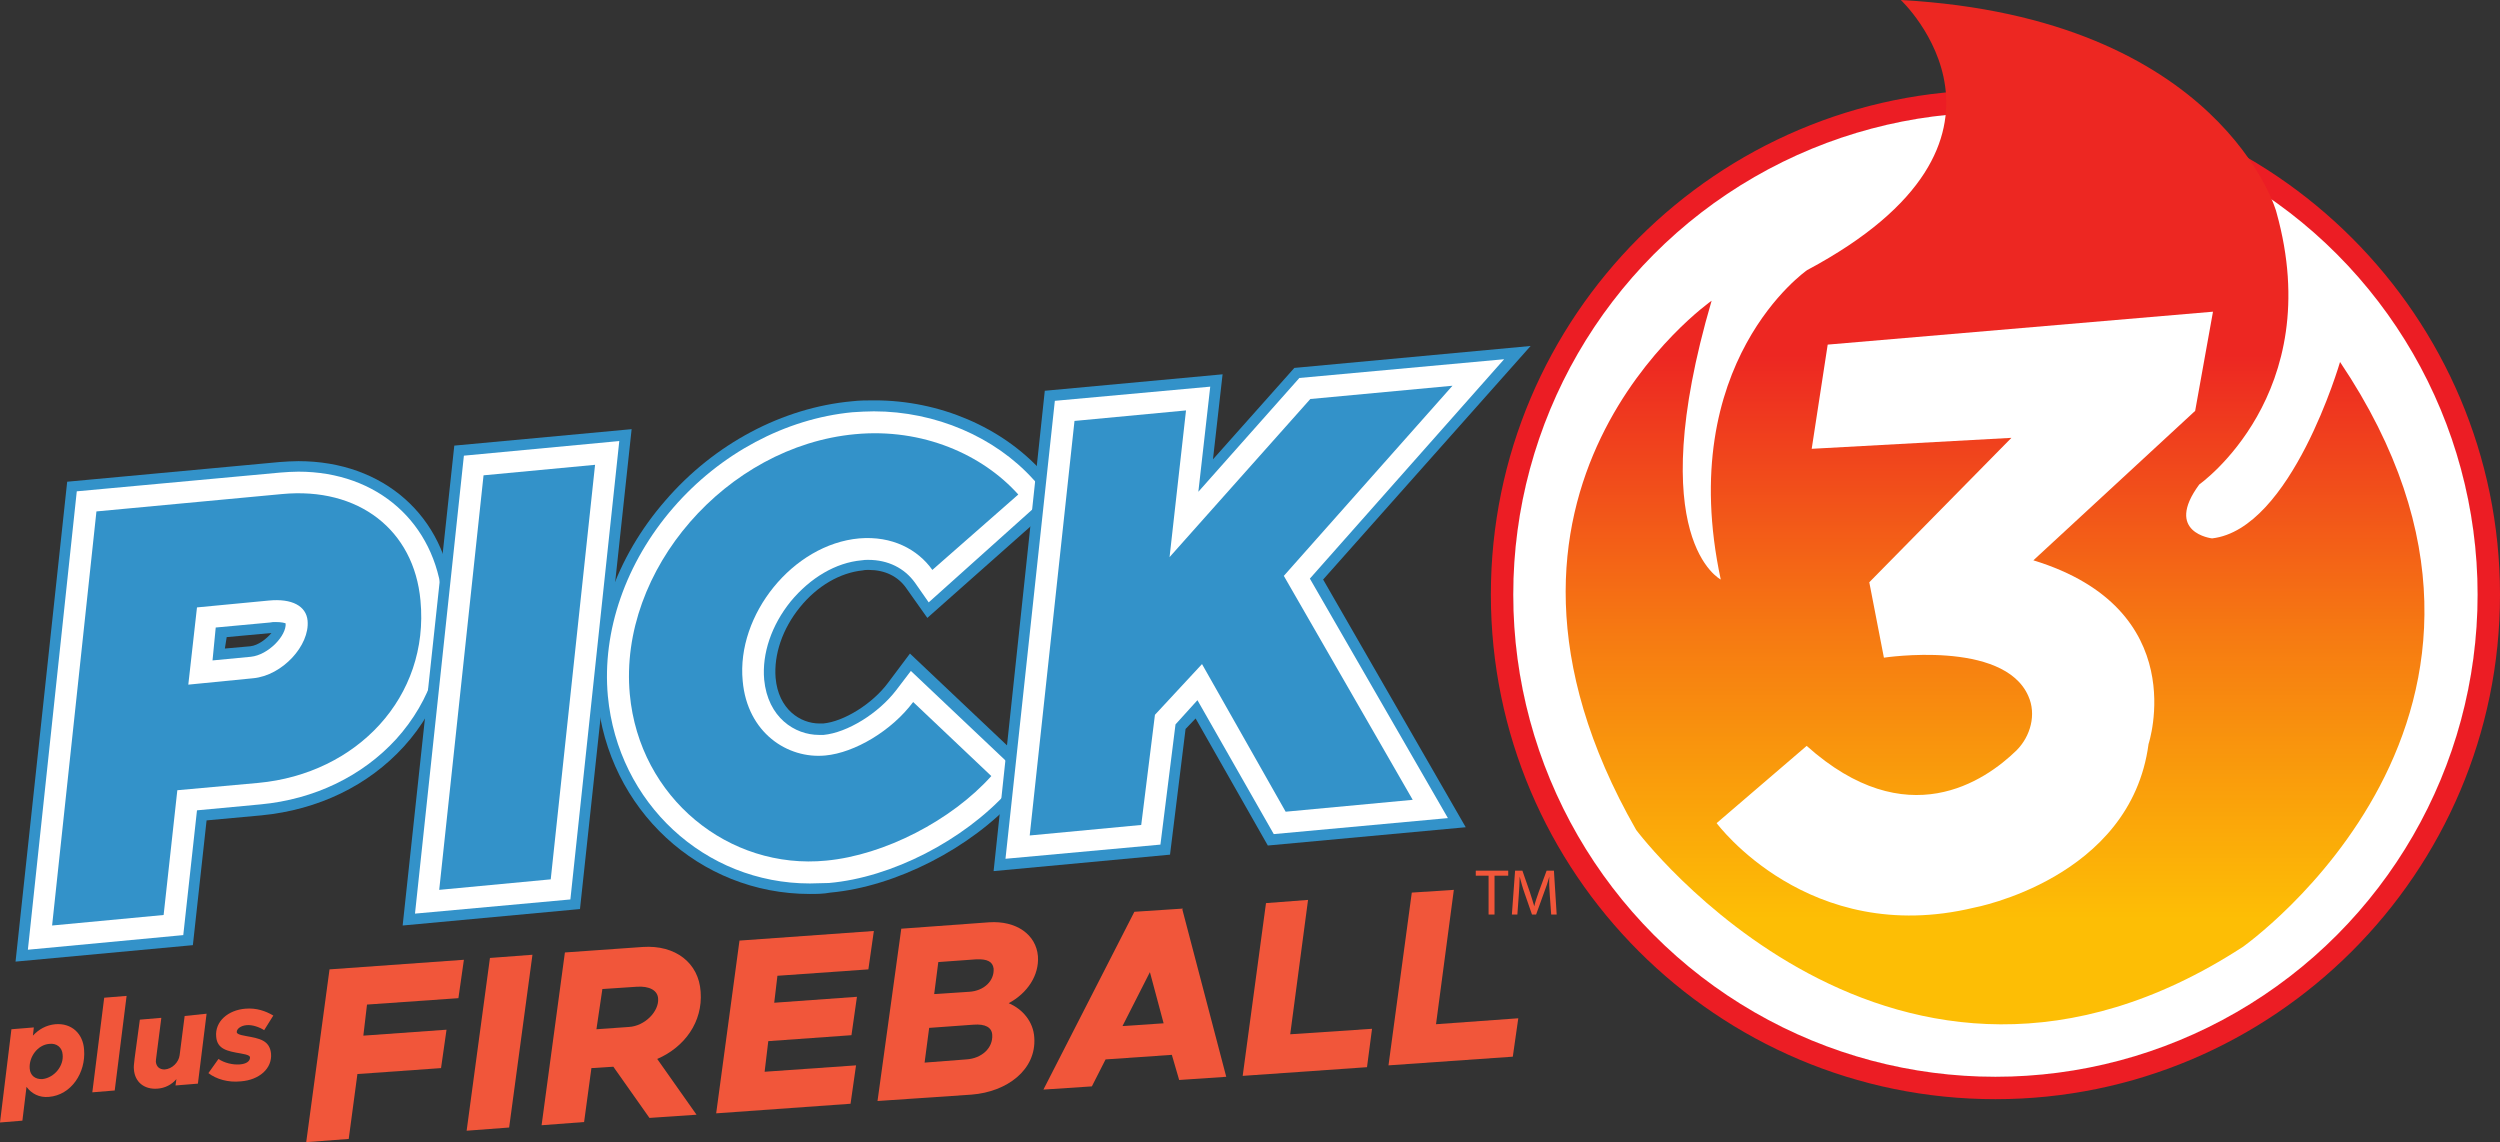
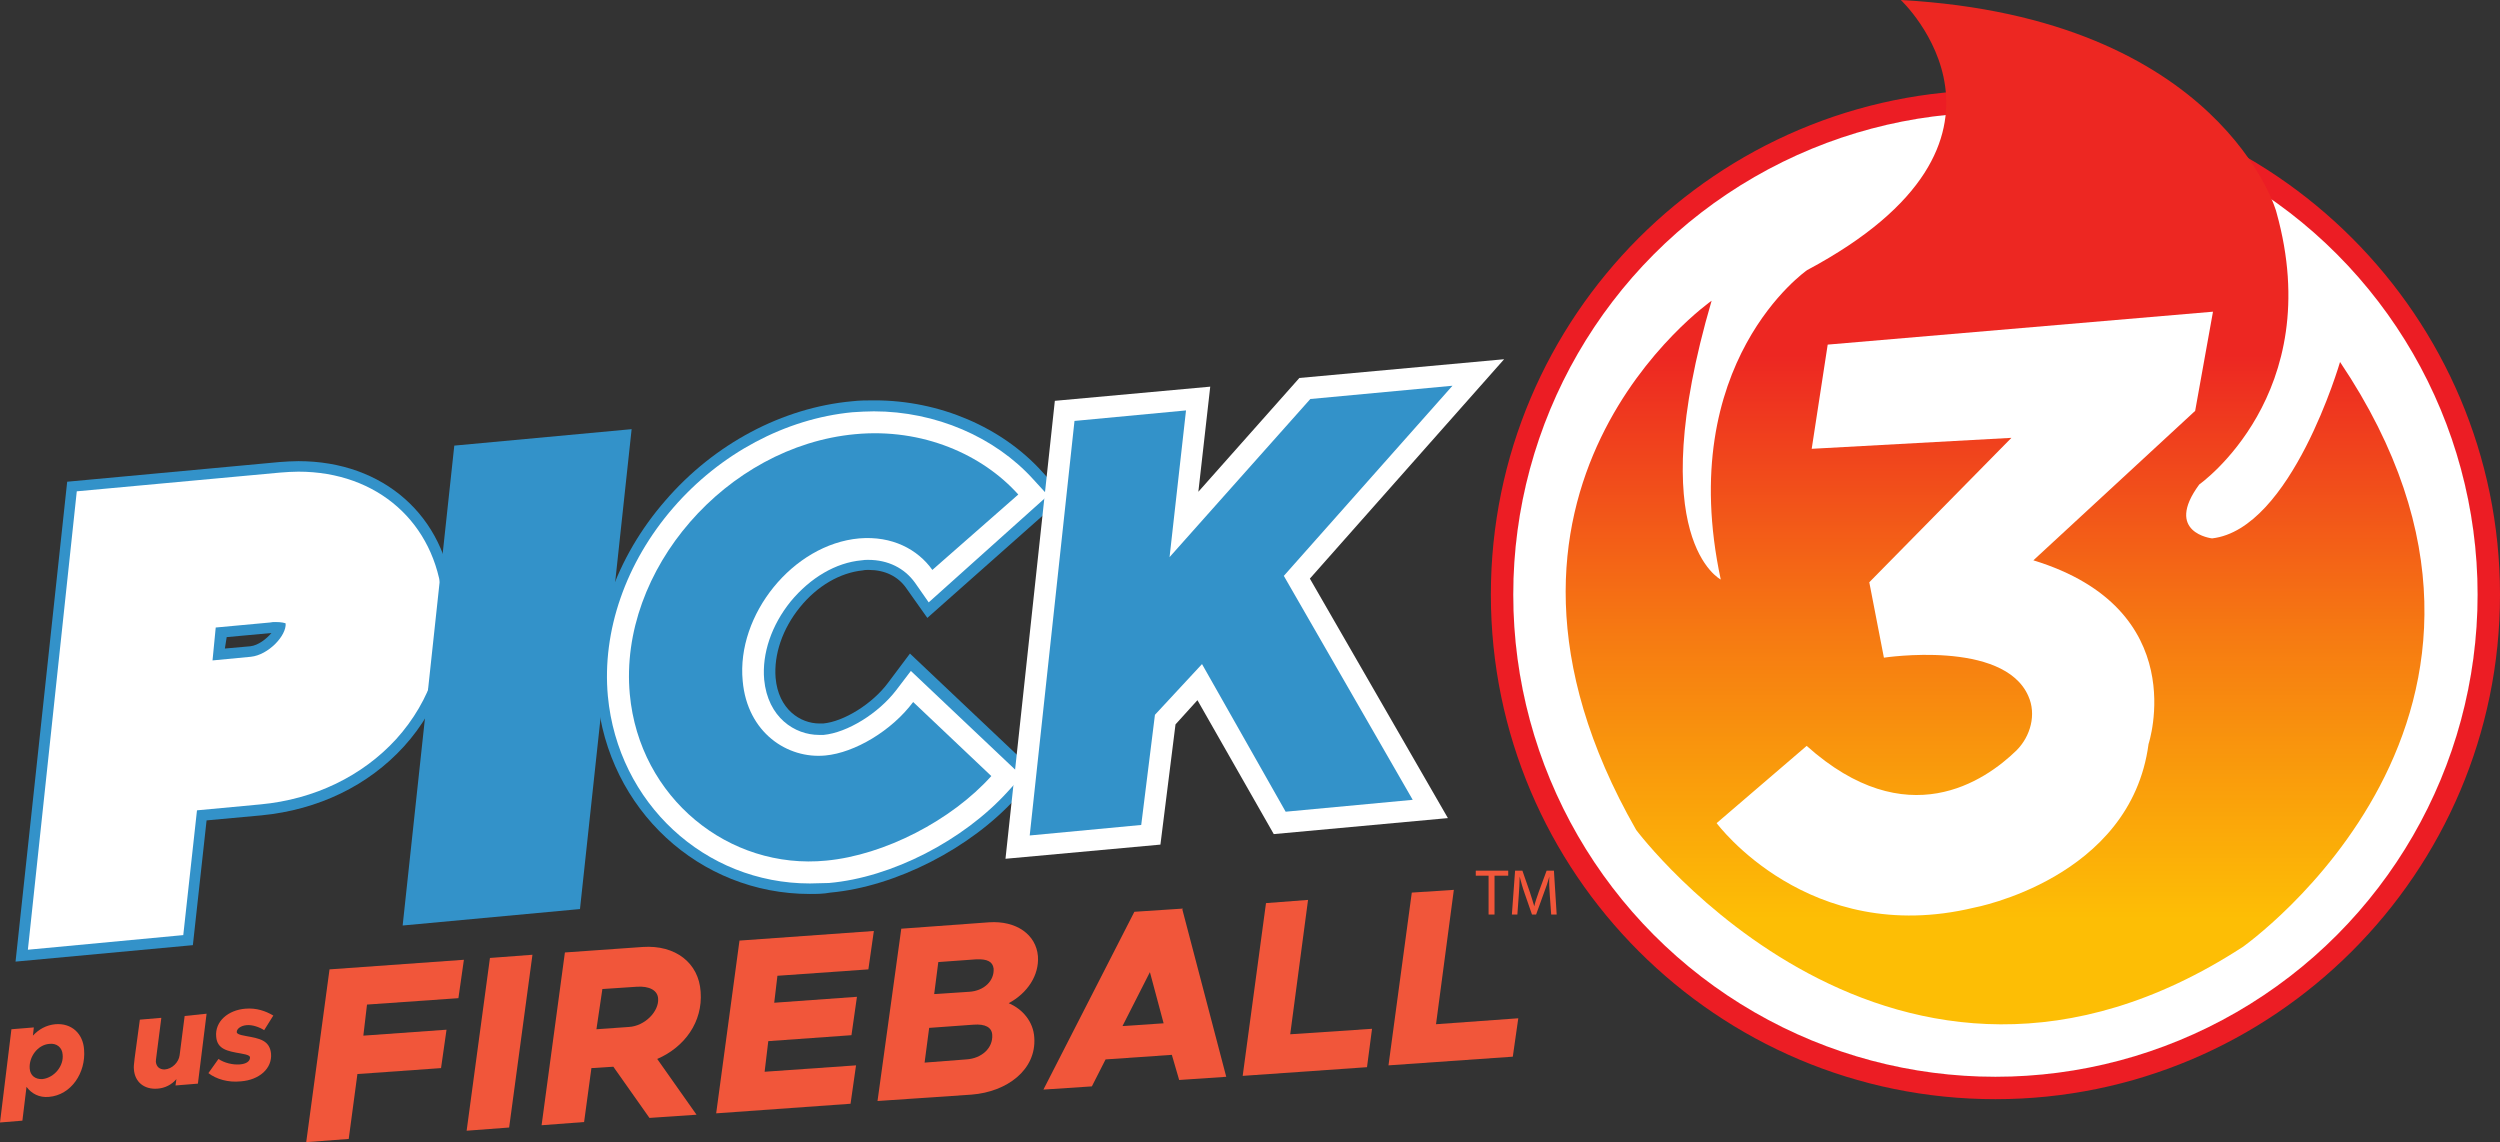
<svg xmlns="http://www.w3.org/2000/svg" version="1.1" id="Layer_1" xlink="http://www.w3.org/1999/xlink" x="0px" y="0px" viewBox="128 141.2 547 249.9" enable-background="128 141.2 547 249.9" space="preserve">
  <rect x="128" y="141.2" width="547" height="249.9" fill="#333333" stroke="none" />
  <g>
    <path fill="#3392C9" d="M142.7,246.6l46.4-4.3c1.4-0.1,2.8-0.2,4.2-0.2c18.6,0,32.2,12,33.8,29.9c1.1,12.1-2.7,23.7-10.7,32.5   c-7.8,8.6-18.8,13.9-31.2,15.1l-12,1.1l-3,27.3l-38.8,3.6L142.7,246.6z M177.2,283.1l5.6-0.5c1.7-0.2,3.5-1.6,4.6-2.9l-9.8,0.9   L177.2,283.1z" />
    <path fill="#FFFFFF" d="M144.8,248.7l44.5-4.1c1.3-0.1,2.7-0.2,4-0.2c17.3,0,29.9,11.2,31.5,27.8c1.1,11.4-2.5,22.3-10.1,30.7   c-7.4,8.1-17.9,13.2-29.7,14.3l-13.9,1.3l-3,27.3l-34,3.2L144.8,248.7z M174.5,285.7l8.4-0.8c3.8-0.4,7.8-4.6,7.6-7.3   c-0.2-0.1-0.9-0.3-2.2-0.3c-0.4,0-0.8,0-1.2,0.1l-11.9,1.1L174.5,285.7z" />
-     <path fill="#3392C9" d="M149.1,253.1l40.6-3.8c16.8-1.6,28.9,7.9,30.3,23.3c2,21.1-13.9,37.9-35.5,39.9l-17.7,1.6l-3,27.3   l-24.4,2.3L149.1,253.1z M183.4,289.6c6.4-0.6,12.4-7.2,11.9-12.6c-0.3-3.2-3.4-4.9-8.5-4.4l-15.7,1.5l-1.9,16.9L183.4,289.6z" />
    <polygon fill="#3392C9" points="227.4,238.7 266.2,235.1 254.9,340.1 216.1,343.7  " />
-     <polygon fill="#FFFFFF" points="229.5,240.9 263.5,237.7 252.8,338 218.8,341.1  " />
-     <path fill="#3392C9" d="M233.8,245.2l24.4-2.3l-9.7,90.7l-24.4,2.3L233.8,245.2z" />
    <path fill="#3392C9" d="M305.2,336.8c-24.2,0-44.2-18.5-46.5-43.1c-1.4-14.9,4-30.5,14.9-43c10.7-12.4,25.6-20.3,40.8-21.7   c1.7-0.2,3.3-0.2,5-0.2c14.2,0,27.9,5.9,36.7,15.7l4.8,5.3l-30,26.6l-4.6-6.5c-1.8-2.6-4.7-4-8.2-4c-0.4,0-0.9,0-1.3,0.1   c-5,0.5-10,3.4-13.8,8.1c-3.8,4.7-5.7,10.3-5.3,15.4c0.6,6.9,5.4,10,9.6,10c0.3,0,0.5,0,0.8,0c4.5-0.4,10.8-4.3,14.2-8.9l4.8-6.4   l27.9,26.4l-4.6,5.1c-10,11.1-26.4,19.5-40.7,20.8C308.1,336.8,306.6,336.8,305.2,336.8z" />
    <path fill="#FFFFFF" d="M305.2,334.5c-23,0-42-17.6-44.2-41c-1.3-14.2,3.9-29.2,14.3-41.2c10.3-11.9,24.6-19.5,39.2-20.9   c1.6-0.1,3.2-0.2,4.7-0.2c13.5,0,26.5,5.6,34.9,14.9l3.2,3.5L331.2,273l-3-4.3c-2.3-3.2-5.9-5-10.2-5c-0.5,0-1,0-1.5,0.1   c-5.6,0.5-11.2,3.8-15.5,9c-4.2,5.2-6.3,11.4-5.8,17.1c0.8,8.3,6.7,12.1,12,12.1c0.3,0,0.7,0,1,0c5.2-0.5,12-4.7,15.9-9.8l3.2-4.2   l24.3,23l-3.1,3.4c-9.7,10.7-25.4,18.8-39.1,20C307.9,334.4,306.6,334.5,305.2,334.5z" />
    <path fill="#3392C9" d="M265.8,293.1c-2.5-27.2,21.2-54.3,49.3-56.9c14.8-1.4,27.9,4.5,35.7,13.2L332,265.9   c-3.2-4.5-8.8-7.5-16-6.9c-14.5,1.3-26.9,16.7-25.5,31.2c1,11.3,9.8,17.1,18.1,16.3c6.4-0.6,14.5-5.4,19.2-11.7l17.1,16.2   c-8.7,9.7-23.4,17.3-36.1,18.5C287.5,331.6,267.9,315.8,265.8,293.1z" />
-     <polygon fill="#3392C9" points="356.6,226.7 395.5,223.1 393.4,241.7 411.2,221.7 462.9,216.9 417.5,268 448.7,322.2 405.4,326.2    389.6,298.4 387.4,300.7 384,328.2 345.4,331.8  " />
    <polygon fill="#FFFFFF" points="358.8,228.9 392.8,225.8 390.2,248.8 412.3,223.9 457.1,219.8 414.6,267.8 444.8,320.2    406.7,323.7 390,294.4 385.2,299.7 381.9,326 348,329.1  " />
    <path fill="#3392C9" d="M363.1,233.3l24.4-2.3l-3.6,32.1l30.8-34.6l31.1-2.9l-36.9,41.6l28.2,49l-27.8,2.6l-18.3-32.3l-10.3,11.1   l-3,24.1l-24.4,2.3L363.1,233.3z" />
  </g>
  <g>
    <g>
      <path fill="#F1563A" d="M146.4,370.9c0.4,5-2.8,9.9-7.7,10.3c-2.1,0.2-3.8-0.7-4.9-2.2l-0.9,7.4l-4.9,0.4l2.5-20.4l4.9-0.4    l-0.2,1.8c1.3-1.4,2.9-2.3,4.9-2.5C143.7,365,146.2,367.4,146.4,370.9z M141.7,371.9c-0.1-1.5-1.3-2.5-2.9-2.3    c-2.6,0.2-4.5,2.9-4.3,5.4c0.1,1.5,1.2,2.4,2.8,2.3C139.9,377,142,374.4,141.7,371.9z" />
-       <path fill="#F1563A" d="M150.8,359.5l4.9-0.4l-2.6,20.7l-4.9,0.4L150.8,359.5z" />
      <path fill="#F1563A" d="M173.2,363l-1.9,15.3l-4.9,0.4l0.2-1.4c-1,1.2-2.5,2-4.2,2.1c-2.9,0.2-4.9-1.5-5.1-4.2    c-0.1-1.1,0.1-1.9,1.3-10.9l4.7-0.4c-1.1,8.7-1.2,9.1-1.2,9.6c0.1,1.1,0.8,1.7,1.9,1.7c1.7-0.1,3.1-1.6,3.3-3.1l0,0l1.1-8.6    L173.2,363z" />
      <path fill="#F1563A" d="M173.6,376l2.2-3.1c1.3,0.9,3.2,1.3,4.6,1.2c1.5-0.1,2.3-0.7,2.3-1.5c0-0.3-0.2-0.6-2-0.9    c-2.9-0.5-5.2-0.9-5.4-3.7c-0.3-3.3,2.6-5.8,6.4-6.1c2.4-0.2,4.4,0.5,6.1,1.5l-2,3.2c-1.1-0.7-2.6-1.2-3.8-1.1    c-1.3,0.1-2.2,0.8-2.2,1.5c0,0.3,0.3,0.6,2.1,0.9c2.8,0.5,5.1,0.9,5.4,3.8c0.3,3.3-2.6,5.8-6.6,6.1    C177.9,378.1,175.3,377.3,173.6,376z" />
    </g>
  </g>
  <g>
    <g>
      <path fill="#F1563A" d="M208.3,361l-0.8,6.8l18.2-1.3l-1.2,8.4l-18.3,1.3l-1.9,14.2l-9.3,0.7l5.1-37.8l29.4-2.1l-1.2,8.4    L208.3,361z" />
      <path fill="#F1563A" d="M235.2,350.8l9.3-0.7l-5.1,37.8l-9.3,0.7L235.2,350.8z" />
      <path fill="#F1563A" d="M271.8,372.9l8.6,12.2l-10.3,0.7l-7.9-11.2l-4.8,0.3l-1.6,11.8l-9.3,0.7l5.1-37.8l17-1.2    c7.2-0.5,12.3,3.5,12.7,9.8C281.8,364.8,277.8,370.3,271.8,372.9z M258.5,366.4l7.1-0.5c3.5-0.2,6.6-3.4,6.4-6.2    c-0.1-1.8-1.9-2.8-4.7-2.6l-7.5,0.5L258.5,366.4z" />
      <path fill="#F1563A" d="M298.1,354.7l-0.7,5.9l18.1-1.3l-1.2,8.4l-18.2,1.3l-0.8,6.7l20-1.4l-1.2,8.4l-29.4,2.1l5.1-37.8l29.4-2.1    l-1.2,8.4L298.1,354.7z" />
      <path fill="#F1563A" d="M325.2,344.4l19.2-1.4c6-0.4,10.3,2.7,10.7,7.4c0.3,4.2-2.3,8.1-6.4,10.3c3.1,1.3,5.4,4.1,5.6,7.5    c0.5,7.1-6,11.9-13.7,12.5l-20.6,1.4L325.2,344.4z M339.4,373c3.4-0.2,5.9-2.5,5.7-5.4c-0.1-1.6-1.5-2.4-4.1-2.2l-9.7,0.7l-1,7.6    L339.4,373z M340.1,358.2c3.2-0.2,5.5-2.4,5.3-5.1c-0.2-1.5-1.4-2.1-3.8-2l-8.3,0.6l-0.9,7L340.1,358.2z" />
      <path fill="#F1563A" d="M384.4,372l-14.5,1l-3,5.9l-10.6,0.7l19.9-38.9l10.6-0.7l-0.1,0.2l9.6,36.6l-10.3,0.7L384.4,372z     M382.6,365.1l-3-11.2l-6,11.8L382.6,365.1z" />
      <path fill="#F1563A" d="M428.2,366.3l-1.1,8.4l-27.2,1.9l5.1-37.8l9.2-0.7l-3.9,29.4L428.2,366.3z" />
      <path fill="#F1563A" d="M460.2,364l-1.2,8.4l-27.2,1.9l5.1-37.8l9.2-0.6l-3.9,29.4L460.2,364z" />
    </g>
  </g>
  <path fill="#EC1D24" d="M564.6,381.7c-60.9,0-110.4-49.5-110.4-110.4c0-60.9,49.5-110.4,110.4-110.4S675,210.5,675,271.3  C675,332.2,625.4,381.7,564.6,381.7z M564.6,165.9c-58.1,0-105.4,47.3-105.4,105.4s47.3,105.4,105.4,105.4S670,329.4,670,271.3  S622.7,165.9,564.6,165.9z" />
  <circle fill="#FFFFFF" cx="564.6" cy="271.3" r="105.5" />
  <linearGradient id="SVGID_1_" gradientUnits="userSpaceOnUse" x1="564.564" y1="342.216" x2="564.564" y2="218.986">
    <stop offset="0" style="stop-color:#FDBE05" />
    <stop offset="0.505" style="stop-color:#F67A12" />
    <stop offset="1" style="stop-color:#ED2722" />
  </linearGradient>
  <path fill="url(#SVGID_1_)" d="M543.9,141.2c0,0,32.7,30.7-20.5,59.1c0,0-29.1,20.1-18.9,67.7c0,0-17.3-8.7-2-61  c0,0-59.1,41.3-16.5,115.8c0,0,56.3,75.2,132.7,25.6c0,0,72.9-51.2,21.3-128c0,0-10.6,36.6-28,38.6c0,0-10.6-1.2-2.8-11.8  c0,0,28-19.7,16.9-59.5C626.2,187.6,614,145.1,543.9,141.2z" />
  <path fill="#FFFFFF" d="M527.9,216.6l-3.5,22.8l43.7-2.4L537,268.6l3.2,16.5c0,0,26.2-4,31.6,8.4c1.8,4,0.5,8.8-2.6,11.9  c-6.9,6.7-24,18.6-45.9-1l-19.7,16.9c0,0,20.1,27.2,56.3,18.5c0,0,34.3-6.3,38.2-35.8c0,0,9.8-29.5-25.2-40.2l35.4-32.7l3.9-21.7  L527.9,216.6z" />
  <g>
    <g>
      <path fill="#F1563A" d="M453.8,332.8h-2.9v-1.1h7.1v1.1H455v8.5h-1.3V332.8z" />
      <path fill="#F1563A" d="M467.1,337.1c-0.1-1.3-0.2-2.9-0.1-4.1h0c-0.3,1.1-0.7,2.3-1.2,3.6l-1.7,4.7h-0.9l-1.6-4.6    c-0.5-1.4-0.8-2.6-1.1-3.7h0c0,1.2-0.1,2.8-0.2,4.2l-0.3,4.1h-1.2l0.7-9.6h1.6l1.6,4.6c0.4,1.2,0.7,2.2,1,3.2h0c0.2-1,0.6-2,1-3.2    l1.7-4.6h1.6l0.6,9.6h-1.2L467.1,337.1z" />
    </g>
  </g>
</svg>